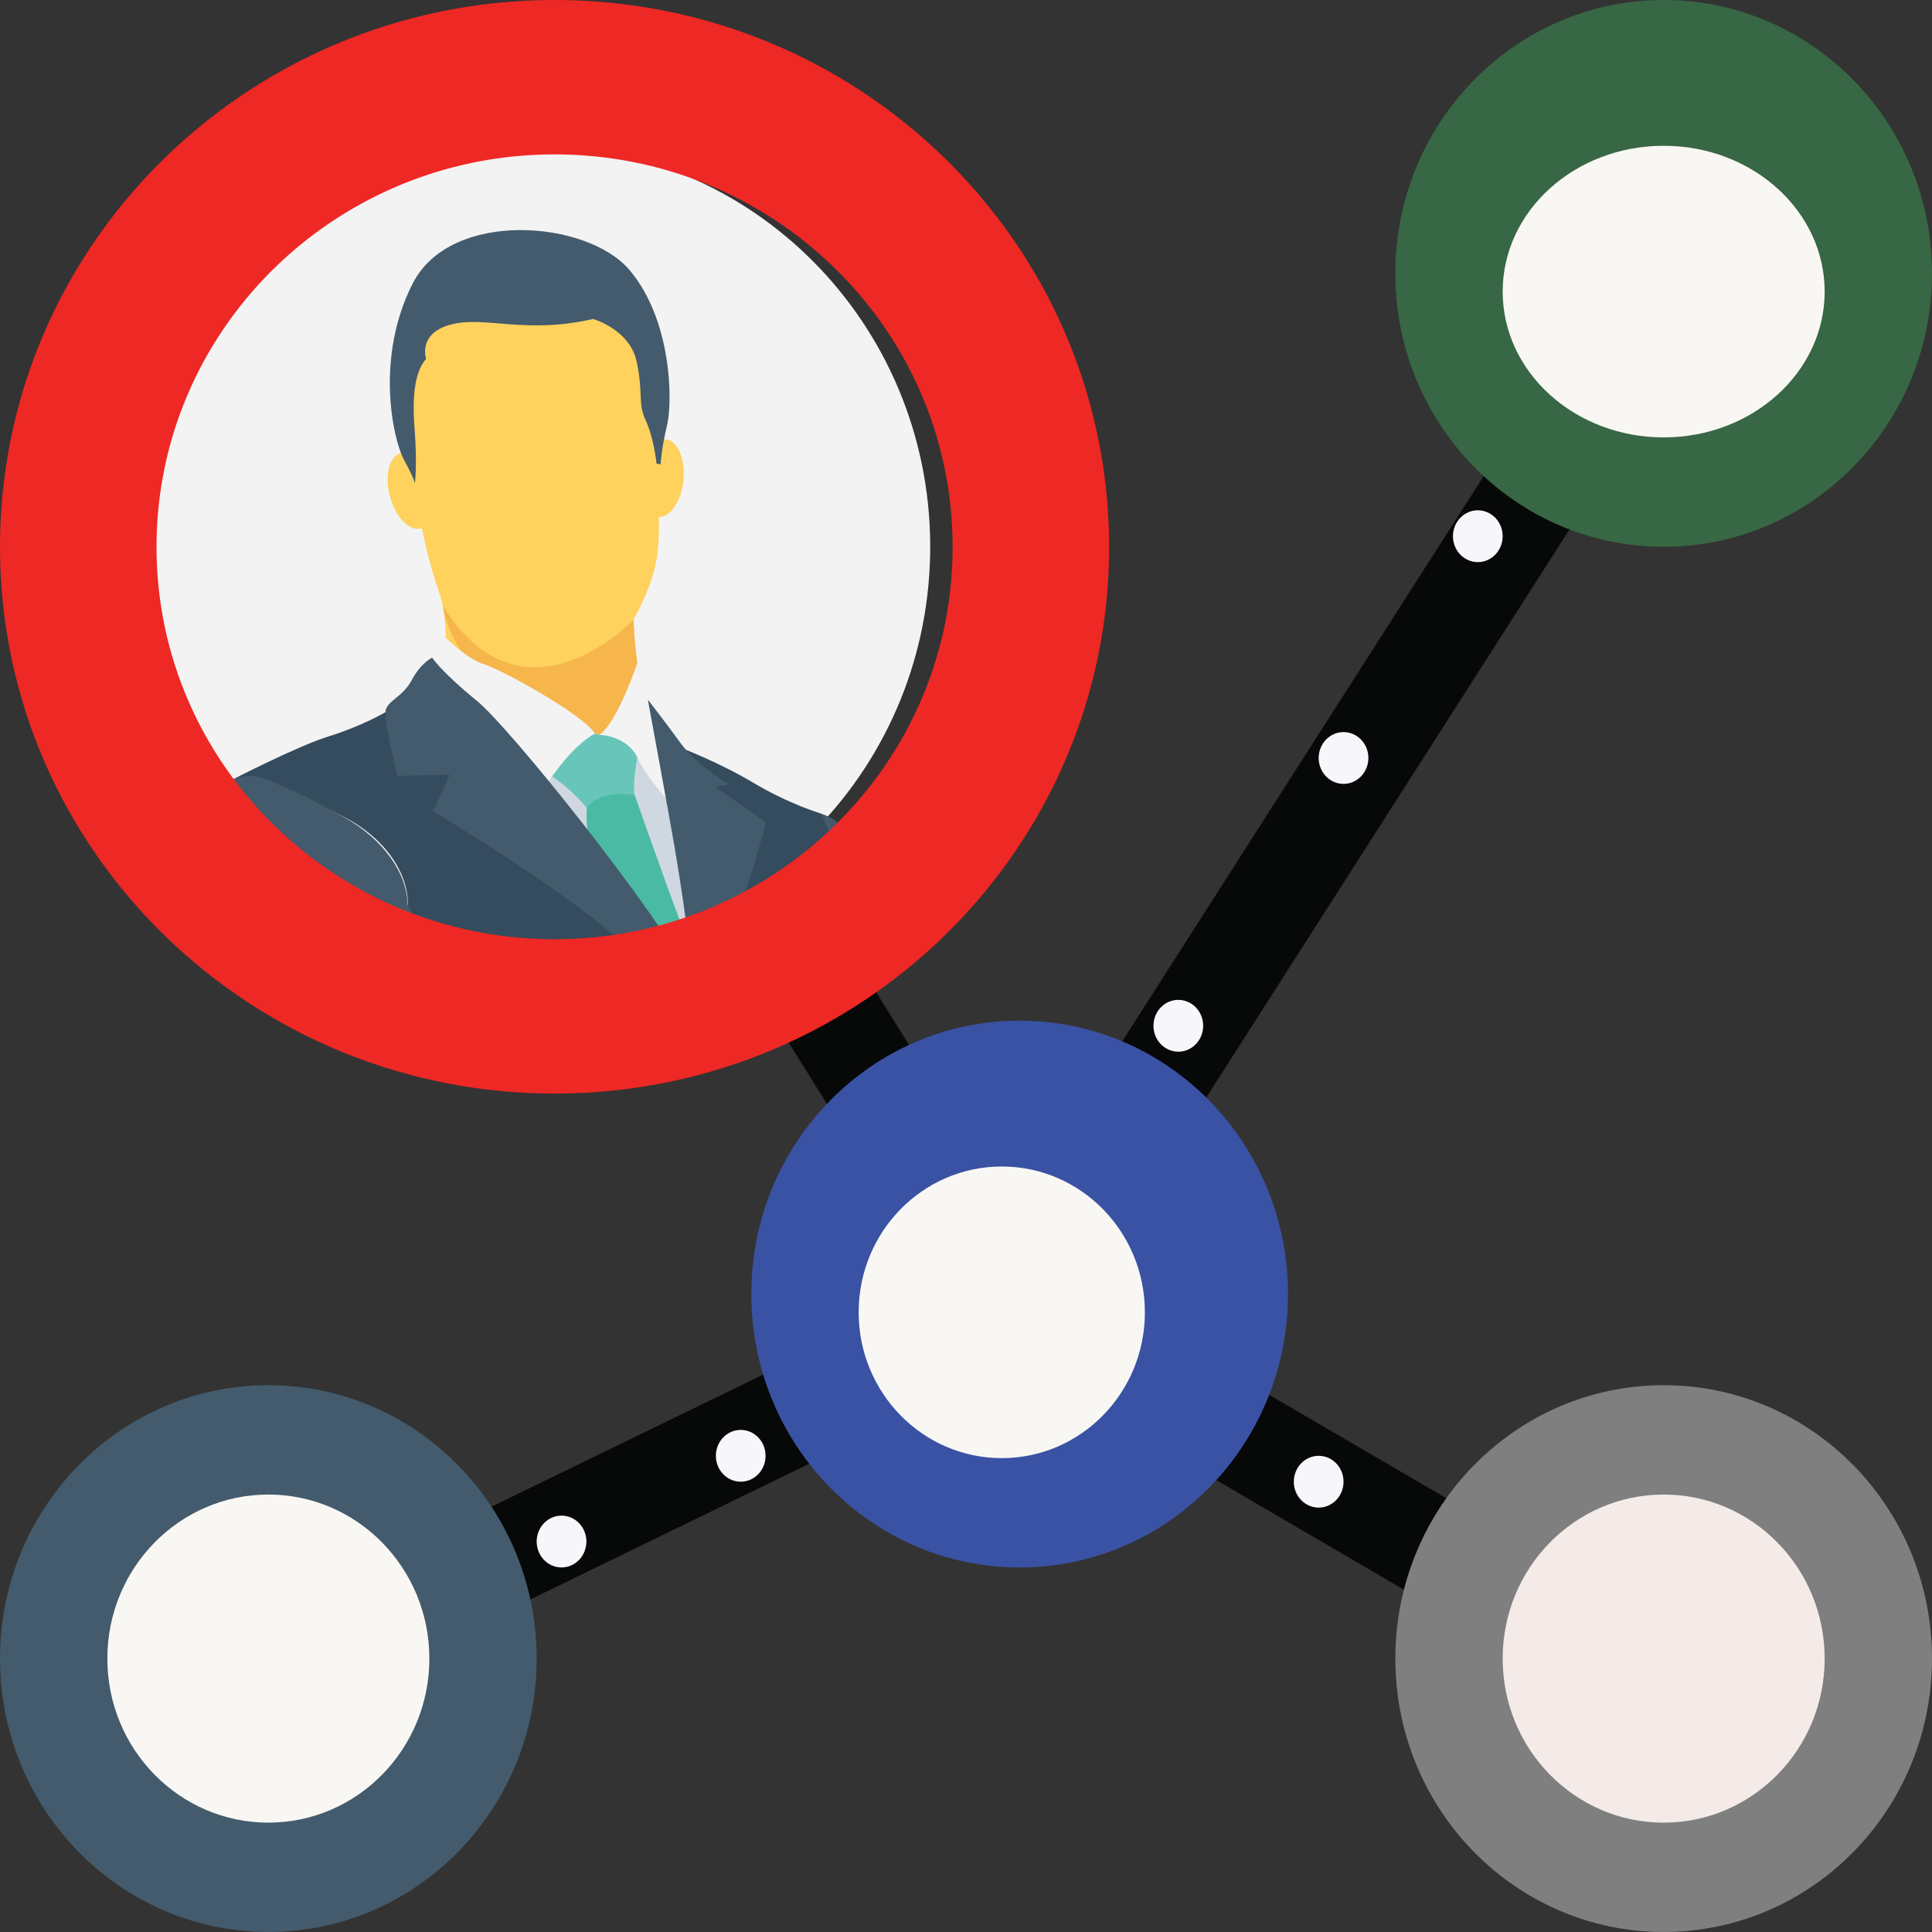
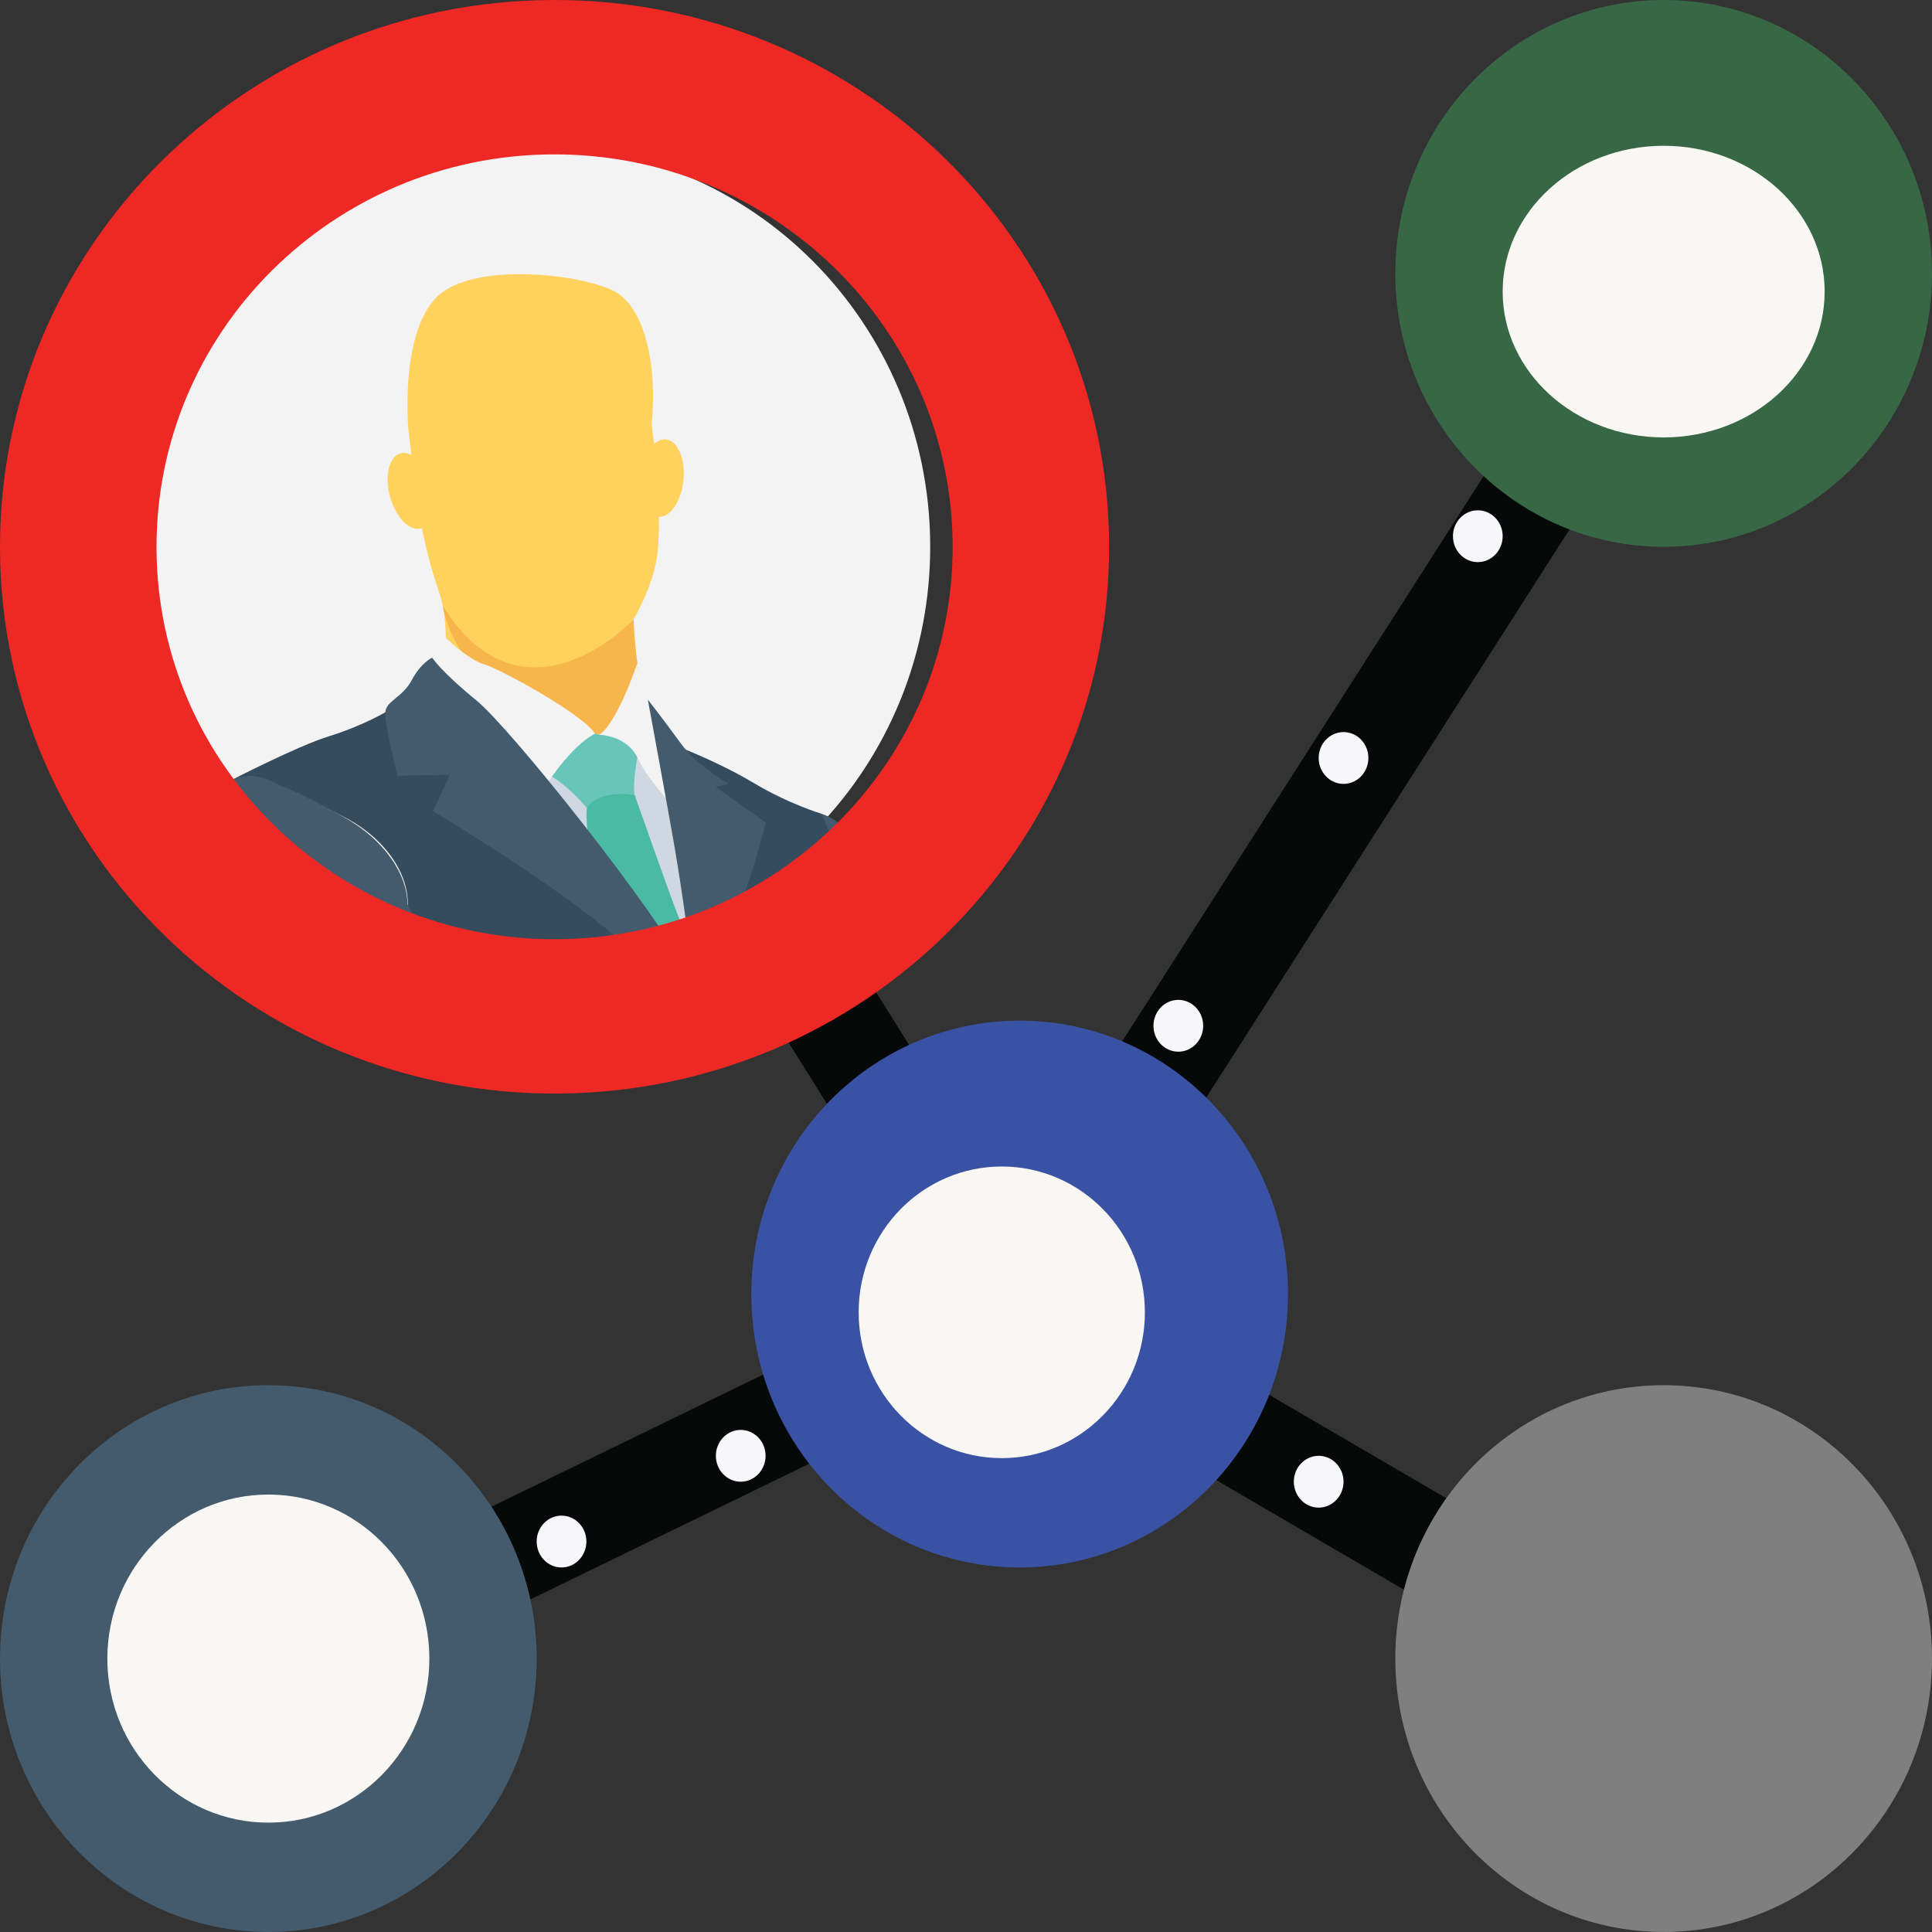
<svg xmlns="http://www.w3.org/2000/svg" width="68" height="68" viewBox="0 0 68 68" fill="none">
  <rect x="0" y="0" width="68" height="68" fill="#333333" stroke="none" />
  <path d="M56.996 15.891C55.831 15.409 54.86 14.7 54.091 13.832L35.659 42.655L28.123 30.569C27.27 31.331 26.229 31.925 25.001 32.282L33.148 45.324L15.407 53.95C16.07 54.933 16.522 56.05 16.769 57.219L35.031 48.331L36.287 48.289L51.6 57.227C51.836 56.045 52.282 54.915 52.939 53.918L38.185 45.309L56.996 15.891Z" fill="#070808" />
  <path d="M32.74 19.161C32.784 26.955 26.619 33.311 18.969 33.357C11.319 33.403 5.081 27.121 5.036 19.327C4.991 11.533 11.156 5.177 18.806 5.131C26.457 5.086 32.695 11.367 32.74 19.161Z" fill="#F3F3F3" />
  <path d="M30.842 31.438C30.739 31.112 30.63 30.773 30.508 30.419C29.988 28.906 28.903 28.641 28.903 28.641L28.006 33.303C28.994 32.801 29.934 32.163 30.842 31.438Z" fill="#435B6C" />
  <path d="M12.075 28.735C14.34 29.886 15.047 32.194 13.609 33.37C13.464 33.49 13.322 33.76 13.185 34.121C14.018 34.427 14.88 34.689 15.825 34.841C18.561 35.279 21.223 35.273 23.739 34.758L15.722 25.764L13.562 25.07C13.562 25.07 12.72 25.563 11.591 25.91C10.463 26.257 8.084 27.488 8.084 27.488C8.771 27.119 9.96 27.659 12.075 28.735ZM24.53 34.582C26.422 34.103 28.225 33.323 29.893 32.174C29.89 32.118 29.893 32.081 29.89 32.023C29.788 30.368 28.903 28.637 28.903 28.637C28.903 28.637 27.765 28.298 26.533 27.561C25.3 26.824 23.951 26.316 23.951 26.316C23.951 26.316 24.613 27.903 24.669 29.144C24.709 30.041 24.596 33.003 24.53 34.582Z" fill="#354B5E" />
  <path d="M23.169 18.189C23.584 18.229 23.98 17.652 24.055 16.9C24.129 16.148 23.853 15.505 23.438 15.465C23.023 15.425 22.626 16.002 22.552 16.755C22.478 17.507 22.754 18.149 23.169 18.189Z" fill="#FFD15D" />
  <path d="M14.102 15.954C13.699 16.059 13.53 16.737 13.724 17.468C13.919 18.198 14.403 18.706 14.806 18.601C15.209 18.495 15.378 17.818 15.184 17.087C14.989 16.356 14.505 15.849 14.102 15.954Z" fill="#FFD15D" />
  <path d="M22.936 14.928L23.108 16.32C23.108 16.32 23.285 18.454 23.128 19.569C22.97 20.684 22.297 21.802 22.297 21.802C22.297 21.802 22.366 24.586 23.242 26.484L16.04 26.526L15.688 22.444C15.688 22.444 15.706 21.584 15.468 20.89C15.229 20.195 14.822 18.874 14.601 17.019C14.378 15.164 14.378 15.164 14.378 15.164C14.378 15.164 14.054 11.847 15.336 10.493C16.617 9.14 20.748 9.673 21.736 10.318C22.725 10.961 23.136 12.931 22.936 14.928Z" fill="#FFD15D" />
-   <path d="M14.601 17.02C14.601 17.02 14.692 16.369 14.59 15.07C14.489 13.771 14.648 13.027 14.997 12.631C14.997 12.631 14.687 11.728 15.881 11.419C17.075 11.11 18.486 11.775 20.876 11.227C20.876 11.227 22.167 11.591 22.408 12.727C22.65 13.863 22.441 14.189 22.725 14.791C23.01 15.393 23.11 16.32 23.11 16.32L23.251 16.342C23.251 16.342 23.271 15.832 23.477 14.972C23.683 14.112 23.643 11.258 22.155 9.502C20.667 7.747 15.876 7.358 14.533 9.965C13.192 12.572 13.829 15.468 14.221 16.186C14.613 16.904 14.601 17.02 14.601 17.02Z" fill="#435B6C" />
  <path d="M15.586 21.33C15.596 21.386 15.607 21.441 15.616 21.496C15.769 22.177 16.629 24.808 21.006 26.5L23.243 26.487C22.368 24.589 22.299 21.804 22.299 21.804C22.299 21.804 18.465 25.895 15.586 21.33Z" fill="#F6B64C" />
  <path d="M24.515 34.588L24.481 28.897L22.819 26.627L21.988 26.015C21.988 26.015 21.675 25.986 20.947 25.82C20.219 25.653 18.186 27.855 18.186 27.855L23.694 34.767C23.969 34.712 24.244 34.657 24.515 34.588Z" fill="#CFD7E1" />
  <path d="M23.785 34.752C24.111 34.684 24.433 34.604 24.753 34.518C24.554 34.002 24.153 32.965 23.882 32.272C23.511 31.321 22.341 27.989 22.341 27.989C22.341 27.989 21.023 27.008 20.952 27.008L20.656 28.438C20.656 28.438 20.548 29.346 20.971 30.227C21.296 30.904 23.008 33.558 23.785 34.752Z" fill="#4ABAA5" />
  <path d="M20.208 25.838L20.942 25.82L21.093 25.862L21.867 25.814L22.521 26.209C22.521 26.209 22.237 27.442 22.337 27.989C22.337 27.989 21.174 27.736 20.652 28.438C20.652 28.438 19.76 27.306 18.707 26.984C17.654 26.661 20.208 25.838 20.208 25.838Z" fill="#67C6B9" />
  <path d="M22.429 23.348C22.429 23.348 21.726 25.447 21.094 25.862C21.094 25.862 22.075 25.876 22.449 26.695C22.823 27.514 23.963 28.668 23.963 28.668L23.441 26.088C23.441 26.088 22.52 24.201 22.429 23.348Z" fill="#F3F3F3" />
  <path d="M24.397 34.622C24.741 34.538 25.078 34.426 25.416 34.321C25.594 33.538 25.627 32.782 25.984 31.999C26.423 31.036 26.956 28.951 26.956 28.951L25.189 27.7L25.654 27.598C25.654 27.598 24.538 26.964 23.947 26.146C23.355 25.329 22.802 24.625 22.802 24.625C22.802 24.625 23.558 28.731 23.725 29.71C23.84 30.38 24.223 32.667 24.397 34.622Z" fill="#435B6C" />
  <path d="M15.688 22.449C15.688 22.449 16.468 23.213 17.046 23.384C17.626 23.554 20.527 25.145 20.943 25.824C20.943 25.824 20.012 26.211 18.839 28.262L14.712 24.389C14.712 24.389 15.23 22.793 15.688 22.449Z" fill="#F3F3F3" />
  <path d="M15.831 27.269L15.241 28.553C15.241 28.553 20.787 31.845 22.7 33.932C22.949 34.205 23.171 34.517 23.4 34.821C23.752 34.756 24.105 34.694 24.451 34.608C23.016 31.939 17.947 25.612 16.779 24.662C15.534 23.649 15.21 23.148 15.21 23.148C15.21 23.148 14.817 23.324 14.492 23.938C14.168 24.553 13.586 24.666 13.561 25.075C13.536 25.484 13.986 27.307 13.986 27.307L15.831 27.269Z" fill="#435B6C" />
  <path d="M15.704 34.818C15.608 34.541 15.499 34.251 15.351 33.925C14.578 32.232 14.357 31.86 14.344 31.838L14.343 31.838L14.344 31.837C14.337 30.759 13.515 29.54 12.074 28.741C11.154 28.23 10.428 27.864 9.846 27.639C8.768 27.021 8.166 27.459 8.083 27.493C8.083 27.493 6.991 27.86 6.891 30.34C9.498 32.392 12.15 34.216 15.704 34.818Z" fill="#435B6C" />
  <path d="M19.404 0C8.634 0.062 -0.063 8.727 0 19.366C0.063 29.989 8.863 38.552 19.633 38.49C30.418 38.427 39.1 29.763 39.037 19.14C38.974 8.501 30.189 -0.062 19.404 0ZM19.601 33.057C11.871 33.102 5.554 26.959 5.509 19.334C5.464 11.694 11.706 5.478 19.436 5.434C27.167 5.389 33.483 11.531 33.529 19.172C33.574 26.797 27.331 33.012 19.601 33.057Z" fill="#EE2824" />
  <path d="M58.556 19.245C63.772 19.245 68 14.937 68 9.623C68 4.308 63.772 0 58.556 0C53.34 0 49.111 4.308 49.111 9.623C49.111 14.937 53.34 19.245 58.556 19.245Z" fill="#376744" />
  <path d="M58.555 15.395C61.685 15.395 64.222 13.097 64.222 10.263C64.222 7.429 61.685 5.131 58.555 5.131C55.426 5.131 52.889 7.429 52.889 10.263C52.889 13.097 55.426 15.395 58.555 15.395Z" fill="#F9F7F4" />
  <path d="M49.111 58.376C49.111 63.691 53.34 67.999 58.556 67.999C63.772 67.999 68 63.691 68 58.376C68 53.062 63.772 48.754 58.556 48.754C53.34 48.754 49.111 53.062 49.111 58.376Z" fill="#7F7F7F" />
-   <path d="M52.889 58.377C52.889 61.566 55.426 64.151 58.555 64.151C61.684 64.151 64.222 61.566 64.222 58.377C64.222 55.188 61.684 52.603 58.555 52.603C55.426 52.603 52.889 55.188 52.889 58.377Z" fill="#F4EBE9" />
  <path d="M0 58.376C0 63.691 4.228 67.999 9.445 67.999C14.661 67.999 18.889 63.691 18.889 58.376C18.889 53.062 14.661 48.754 9.445 48.754C4.228 48.754 0 53.062 0 58.376Z" fill="#435B6C" />
  <path d="M3.778 58.377C3.778 61.566 6.315 64.151 9.445 64.151C12.575 64.151 15.112 61.566 15.112 58.377C15.112 55.188 12.575 52.603 9.445 52.603C6.315 52.603 3.778 55.188 3.778 58.377Z" fill="#F9F7F4" />
  <path d="M26.444 45.546C26.444 50.861 30.673 55.169 35.889 55.169C41.105 55.169 45.333 50.861 45.333 45.546C45.333 40.232 41.105 35.924 35.889 35.924C30.673 35.924 26.444 40.232 26.444 45.546Z" fill="#3A52A4" />
  <path d="M35.259 51.321C38.041 51.321 40.296 49.023 40.296 46.189C40.296 43.354 38.041 41.057 35.259 41.057C32.477 41.057 30.222 43.354 30.222 46.189C30.222 49.023 32.477 51.321 35.259 51.321Z" fill="#F9F7F4" />
  <path d="M52.889 18.872C52.889 19.376 52.497 19.785 52.014 19.785C51.531 19.785 51.139 19.376 51.139 18.872C51.139 18.369 51.531 17.961 52.014 17.961C52.497 17.961 52.889 18.369 52.889 18.872ZM48.163 26.678C48.163 27.181 47.771 27.59 47.288 27.59C46.805 27.59 46.413 27.182 46.413 26.678C46.413 26.175 46.805 25.767 47.288 25.767C47.771 25.767 48.163 26.175 48.163 26.678ZM42.348 36.104C42.348 36.607 41.956 37.016 41.473 37.016C40.989 37.016 40.598 36.607 40.598 36.104C40.598 35.6 40.989 35.192 41.473 35.192C41.956 35.193 42.348 35.601 42.348 36.104ZM26.946 51.239C26.946 51.743 26.555 52.151 26.071 52.151C25.588 52.151 25.196 51.743 25.196 51.239C25.196 50.736 25.588 50.328 26.071 50.328C26.555 50.328 26.946 50.736 26.946 51.239ZM20.639 54.256C20.639 54.76 20.247 55.169 19.764 55.169C19.28 55.169 18.889 54.76 18.889 54.256C18.889 53.753 19.28 53.345 19.764 53.345C20.247 53.345 20.639 53.753 20.639 54.256ZM47.288 52.151C47.288 52.654 46.896 53.063 46.413 53.063C45.929 53.063 45.538 52.654 45.538 52.151C45.538 51.648 45.929 51.24 46.413 51.24C46.896 51.239 47.288 51.648 47.288 52.151Z" fill="#F7F7FB" />
</svg>